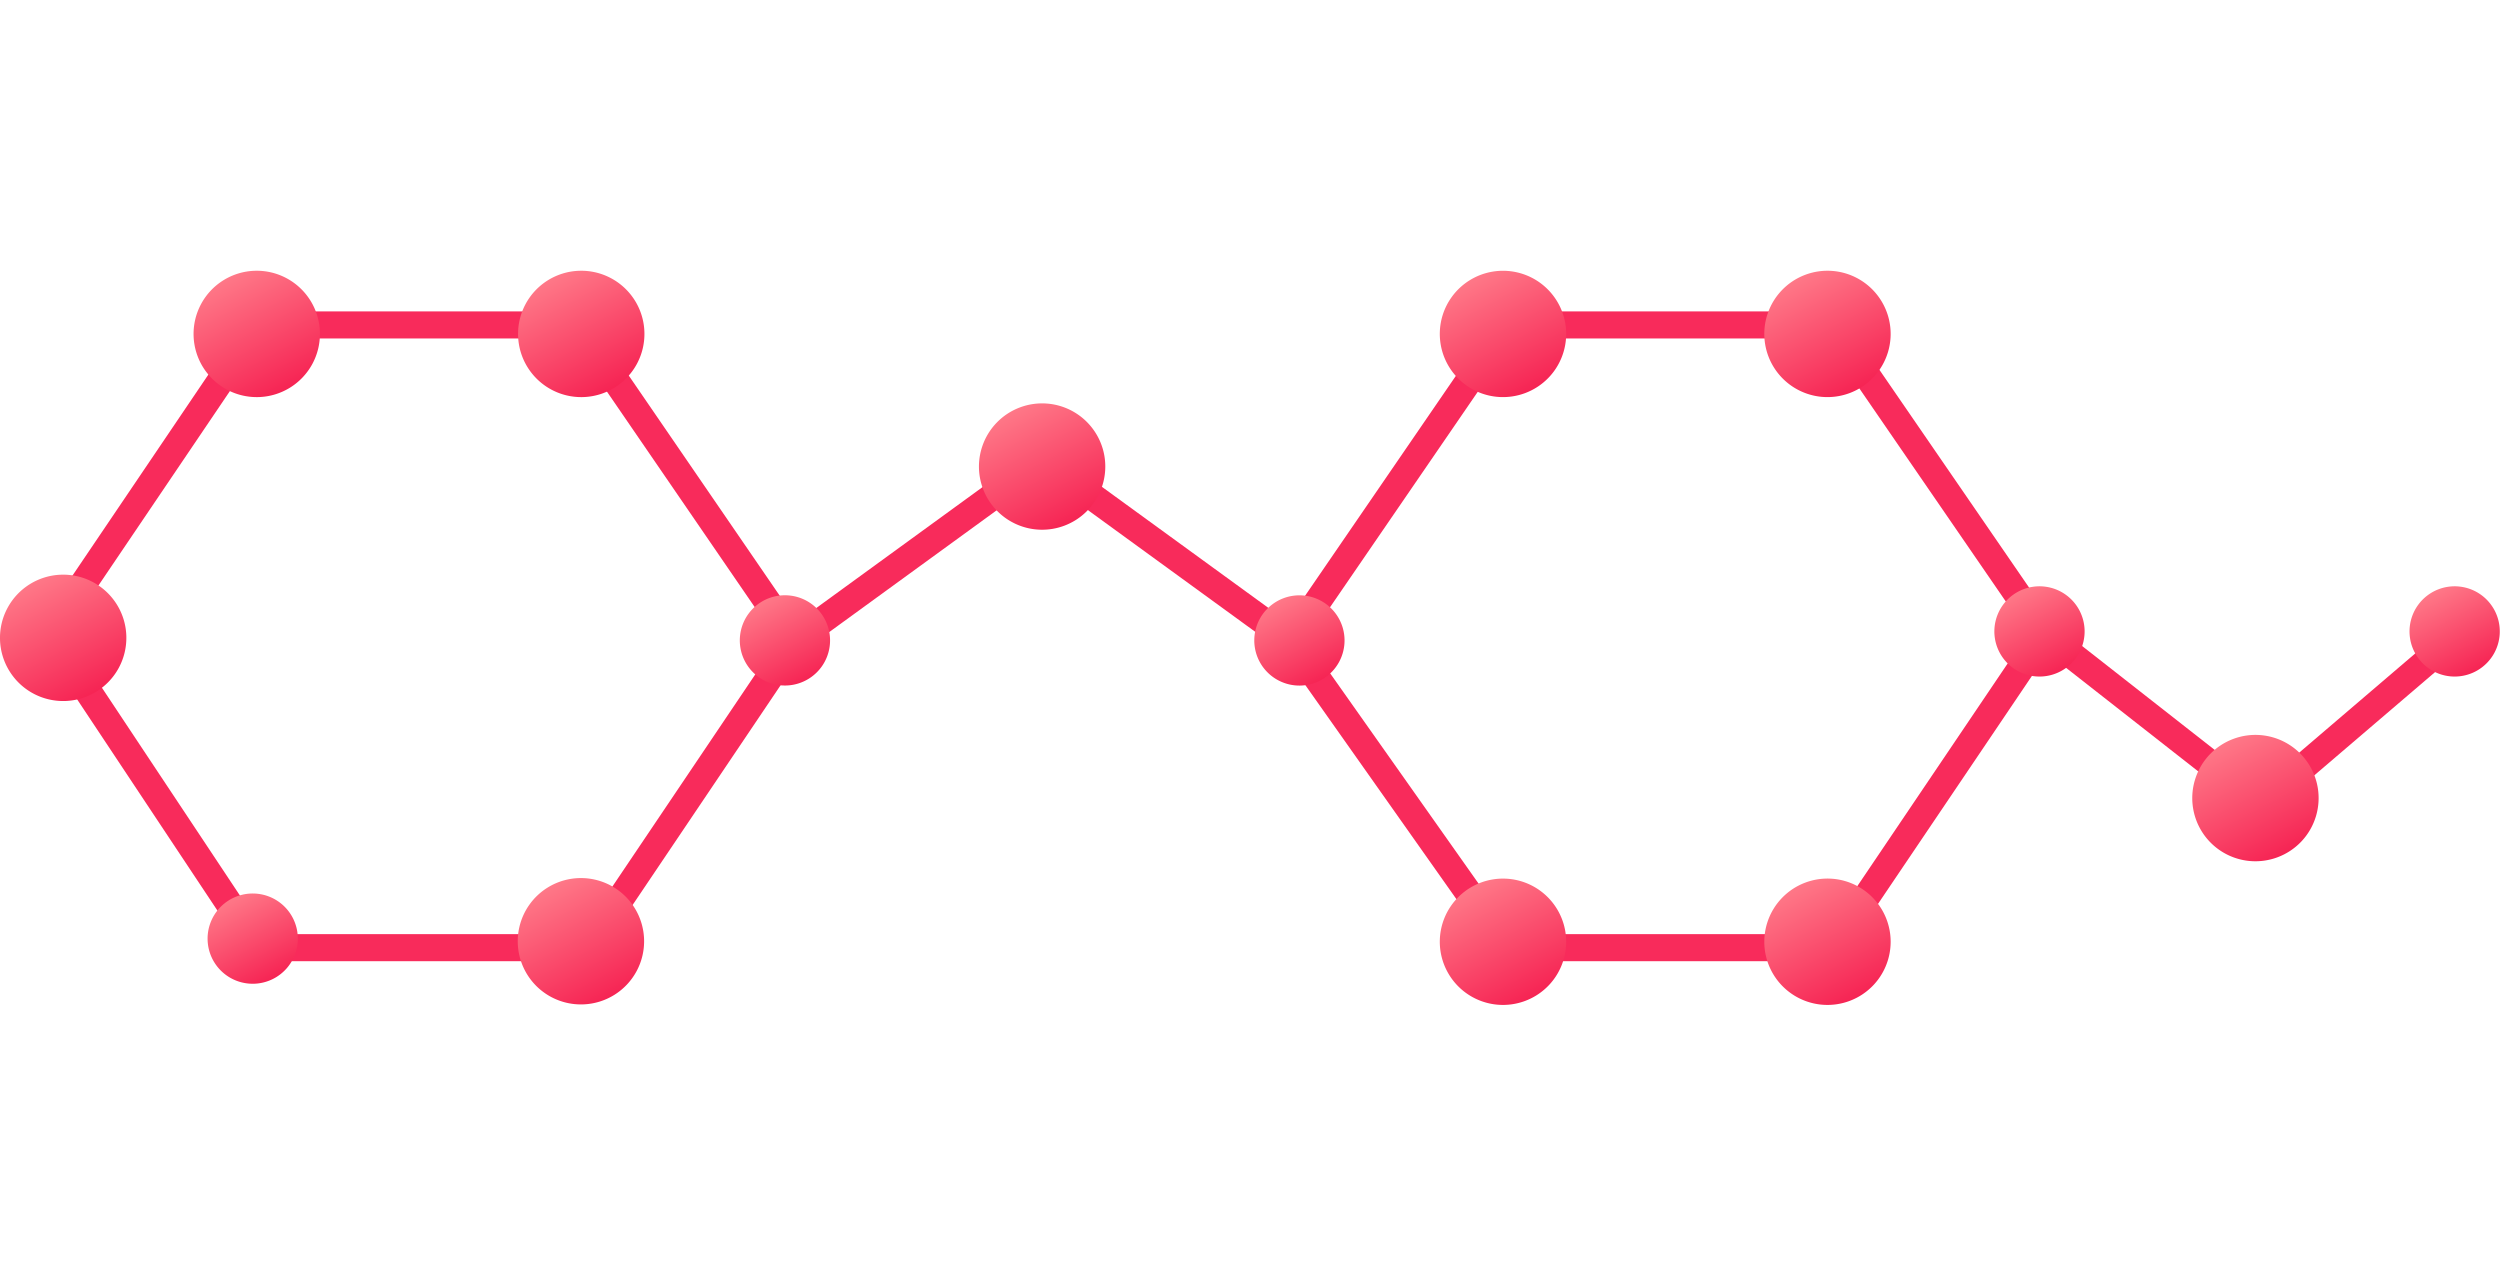
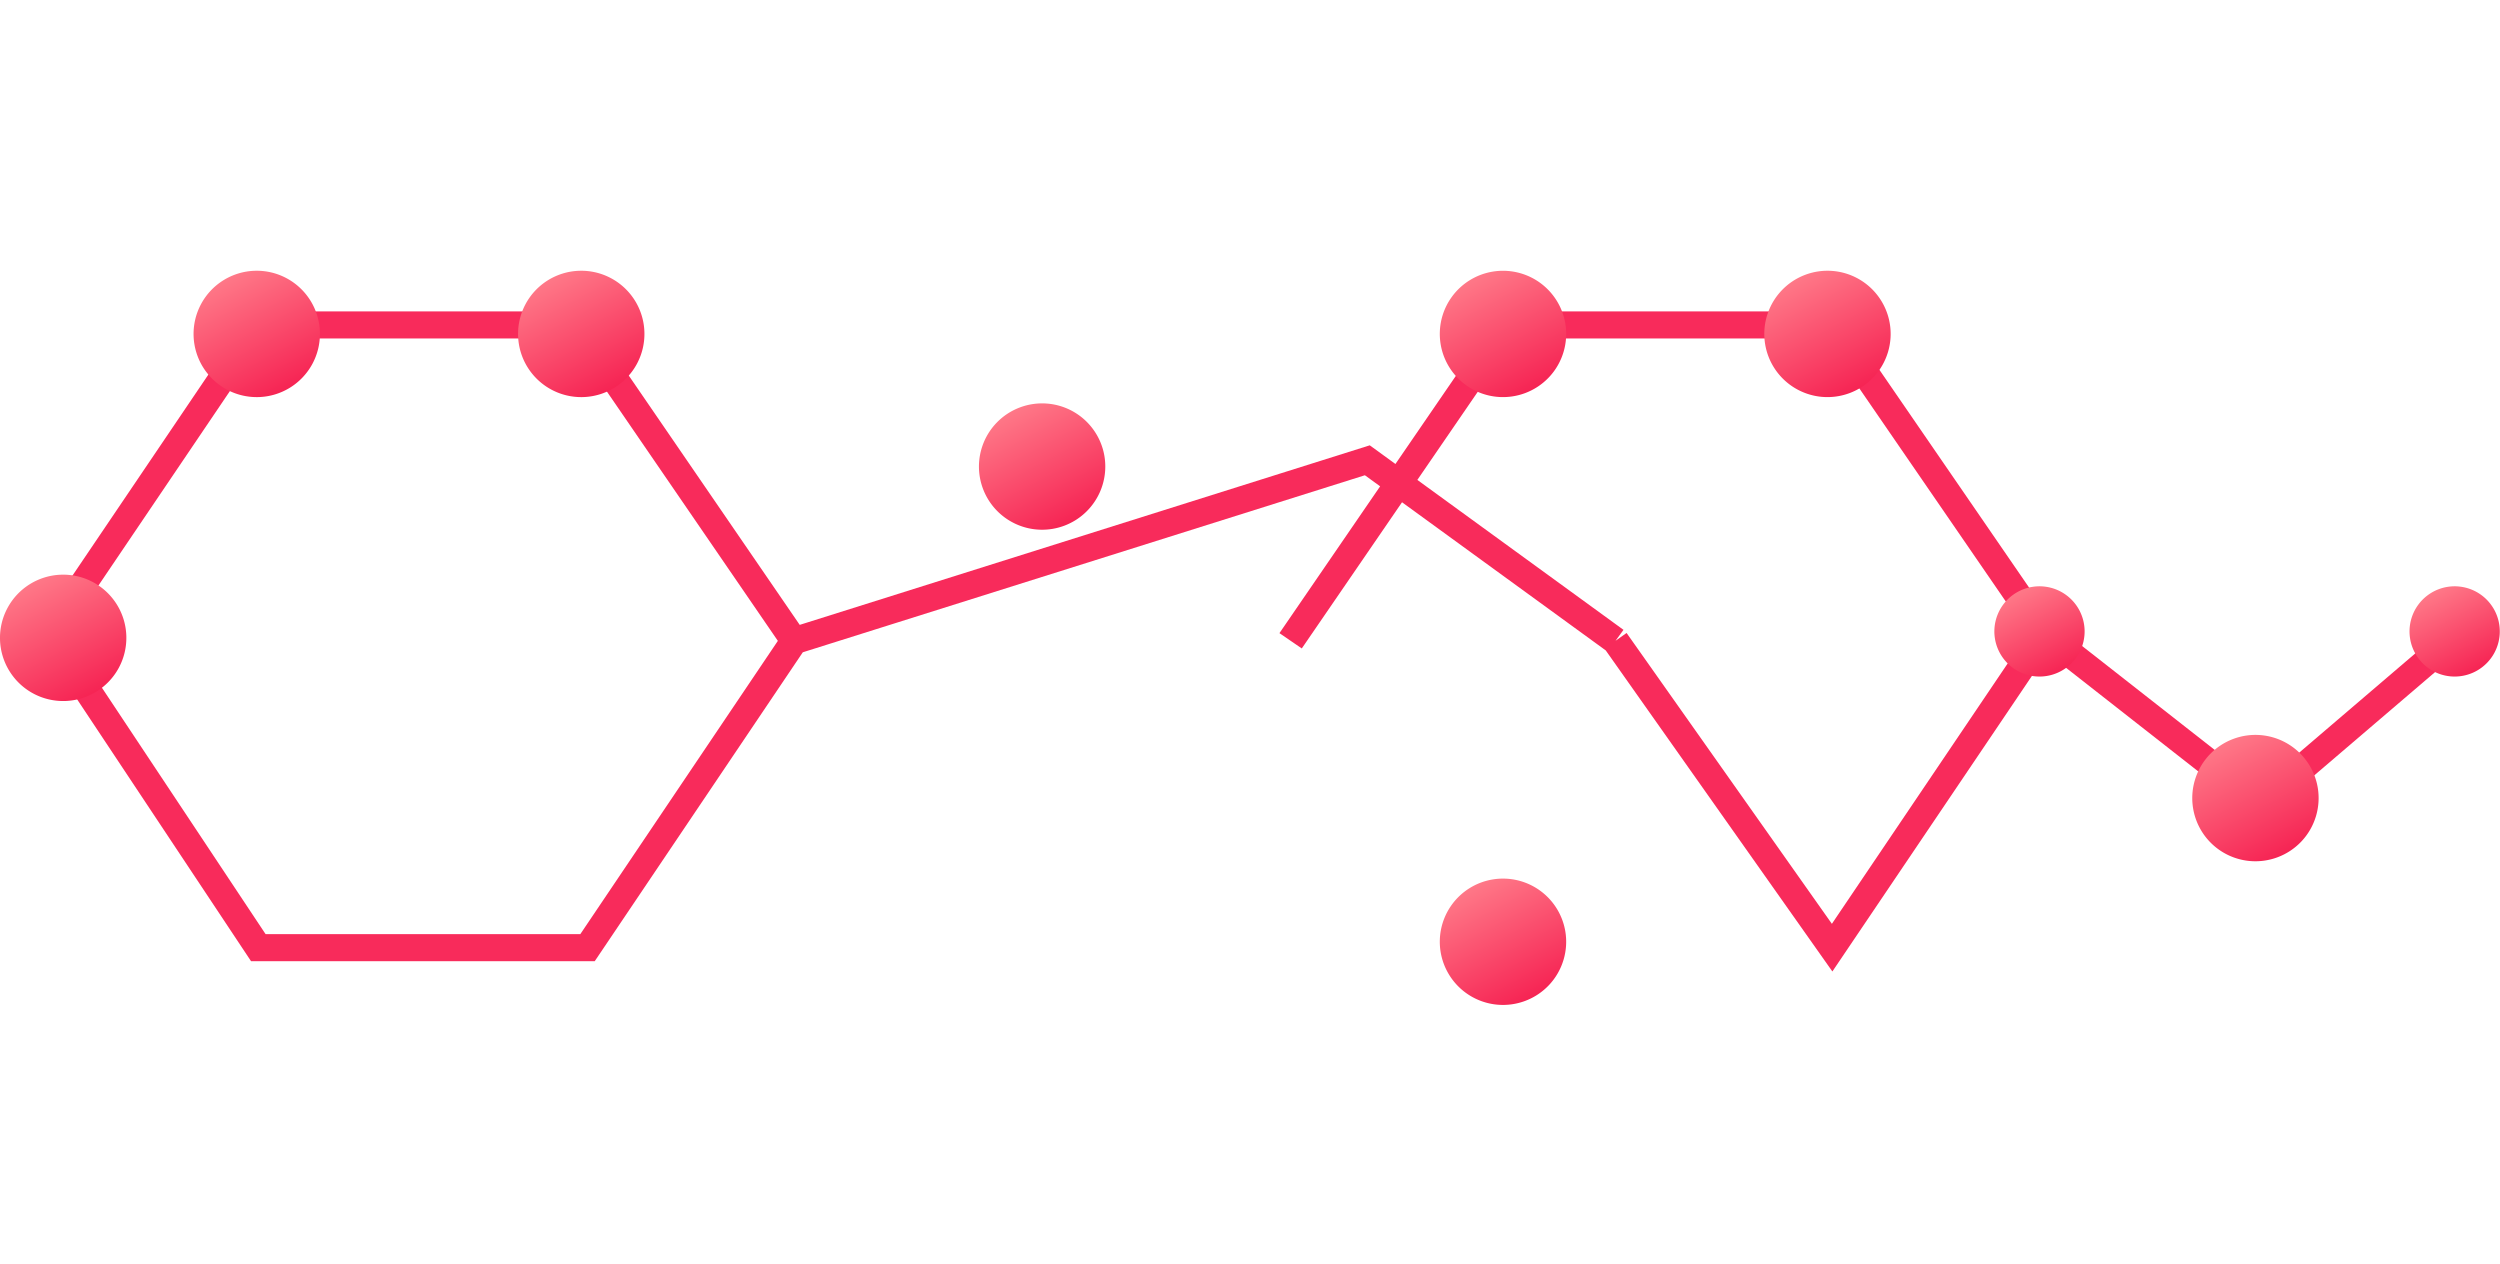
<svg xmlns="http://www.w3.org/2000/svg" width="277" height="140" fill="none" viewBox="0 0 277 140">
  <g clip-path="url(#a)">
-     <path stroke="#F82B5B" stroke-width="3" d="M272.5 70.192 250.5 89l-24-18.808m0 0L203 36h-36l-24 35m83.5-.808L203 105h-36l-24-34m0 0-27.5-20L88 71m0 0L64 36H28.62L5.5 70.192 28.62 105h36.479z" />
+     <path stroke="#F82B5B" stroke-width="3" d="M272.5 70.192 250.5 89l-24-18.808m0 0L203 36h-36l-24 35m83.5-.808L203 105l-24-34m0 0-27.5-20L88 71m0 0L64 36H28.62L5.5 70.192 28.62 105h36.479z" />
    <path fill="url(#b)" d="M58.453 40.689a7 7 0 1 1 11.9-7.378 7 7 0 0 1-11.9 7.377" />
    <path fill="url(#c)" d="M160.583 40.689a6.99 6.99 0 0 1 .257-7.764 7.002 7.002 0 0 1 12.594 2.907 7 7 0 0 1-12.851 4.856" />
    <path fill="url(#d)" d="M196.535 40.689a7.002 7.002 0 0 1 3.475-10.237 6.998 6.998 0 0 1 9.376 5.38 7 7 0 0 1-12.851 4.856" />
-     <path fill="url(#e)" d="M58.453 108.035a7 7 0 1 1 11.898-7.377 7 7 0 0 1-11.898 7.377" />
    <path fill="url(#f)" d="M160.583 108.035a6.99 6.99 0 0 1 .257-7.763 7.002 7.002 0 0 1 12.594 2.906 7 7 0 0 1-12.851 4.857" />
-     <path fill="url(#g)" d="M196.535 108.035a7.002 7.002 0 0 1 3.475-10.236 6.998 6.998 0 0 1 9.376 5.379 7 7 0 0 1-12.851 4.857" />
    <path fill="url(#h)" d="M221.75 72.635a5 5 0 1 1 8.5-5.267 5 5 0 0 1-8.5 5.267" />
    <path fill="url(#i)" d="M243.953 92.117a7.002 7.002 0 0 1 3.475-10.237 6.998 6.998 0 0 1 9.376 5.38 7 7 0 0 1-12.851 4.857" />
    <path fill="url(#j)" d="M267.75 72.635a5 5 0 1 1 8.5-5.267 5 5 0 0 1-8.5 5.267" />
-     <path fill="url(#k)" d="M82.75 73.635a5 5 0 1 1 8.498-5.27 5 5 0 0 1-8.498 5.27" />
    <path fill="url(#l)" d="M109.517 55.382a7 7 0 1 1 12.852-4.857 7.01 7.01 0 0 1-3.171 7.091 7 7 0 0 1-5.305.899 7 7 0 0 1-4.376-3.133" />
-     <path fill="url(#m)" d="M139.75 73.635a5 5 0 1 1 8.5-5.267 5 5 0 0 1-8.5 5.267" />
    <path fill="url(#n)" d="M1.05 74.362a7 7 0 1 1 11.9-7.377 7 7 0 0 1-11.9 7.377" />
-     <path fill="url(#o)" d="M23.75 106.635a5.003 5.003 0 0 1 2.482-7.312 5 5 0 1 1-2.482 7.312" />
    <path fill="url(#p)" d="M22.498 40.689a7 7 0 1 1 11.9-7.378 7 7 0 0 1-11.9 7.377" />
  </g>
  <defs>
    <linearGradient id="b" x1="69.718" x2="62.114" y1="43.801" y2="29.509" gradientUnits="userSpaceOnUse">
      <stop stop-color="#F51B4E" />
      <stop offset="1" stop-color="#FF7C8A" />
    </linearGradient>
    <linearGradient id="c" x1="171.848" x2="164.244" y1="43.801" y2="29.509" gradientUnits="userSpaceOnUse">
      <stop stop-color="#F51B4E" />
      <stop offset="1" stop-color="#FF7C8A" />
    </linearGradient>
    <linearGradient id="d" x1="207.8" x2="200.196" y1="43.801" y2="29.509" gradientUnits="userSpaceOnUse">
      <stop stop-color="#F51B4E" />
      <stop offset="1" stop-color="#FF7C8A" />
    </linearGradient>
    <linearGradient id="e" x1="69.718" x2="62.114" y1="111.148" y2="96.856" gradientUnits="userSpaceOnUse">
      <stop stop-color="#F51B4E" />
      <stop offset="1" stop-color="#FF7C8A" />
    </linearGradient>
    <linearGradient id="f" x1="171.848" x2="164.244" y1="111.148" y2="96.856" gradientUnits="userSpaceOnUse">
      <stop stop-color="#F51B4E" />
      <stop offset="1" stop-color="#FF7C8A" />
    </linearGradient>
    <linearGradient id="g" x1="207.8" x2="200.196" y1="111.148" y2="96.856" gradientUnits="userSpaceOnUse">
      <stop stop-color="#F51B4E" />
      <stop offset="1" stop-color="#FF7C8A" />
    </linearGradient>
    <linearGradient id="h" x1="229.797" x2="224.366" y1="74.858" y2="64.649" gradientUnits="userSpaceOnUse">
      <stop stop-color="#F51B4E" />
      <stop offset="1" stop-color="#FF7C8A" />
    </linearGradient>
    <linearGradient id="i" x1="255.218" x2="247.614" y1="95.23" y2="80.937" gradientUnits="userSpaceOnUse">
      <stop stop-color="#F51B4E" />
      <stop offset="1" stop-color="#FF7C8A" />
    </linearGradient>
    <linearGradient id="j" x1="275.797" x2="270.366" y1="74.858" y2="64.649" gradientUnits="userSpaceOnUse">
      <stop stop-color="#F51B4E" />
      <stop offset="1" stop-color="#FF7C8A" />
    </linearGradient>
    <linearGradient id="k" x1="90.797" x2="85.366" y1="75.858" y2="65.649" gradientUnits="userSpaceOnUse">
      <stop stop-color="#F51B4E" />
      <stop offset="1" stop-color="#FF7C8A" />
    </linearGradient>
    <linearGradient id="l" x1="120.782" x2="113.179" y1="58.495" y2="44.203" gradientUnits="userSpaceOnUse">
      <stop stop-color="#F51B4E" />
      <stop offset="1" stop-color="#FF7C8A" />
    </linearGradient>
    <linearGradient id="m" x1="147.797" x2="142.366" y1="75.858" y2="65.649" gradientUnits="userSpaceOnUse">
      <stop stop-color="#F51B4E" />
      <stop offset="1" stop-color="#FF7C8A" />
    </linearGradient>
    <linearGradient id="n" x1="12.316" x2="4.712" y1="77.475" y2="63.182" gradientUnits="userSpaceOnUse">
      <stop stop-color="#F51B4E" />
      <stop offset="1" stop-color="#FF7C8A" />
    </linearGradient>
    <linearGradient id="o" x1="31.797" x2="26.366" y1="108.858" y2="98.649" gradientUnits="userSpaceOnUse">
      <stop stop-color="#F51B4E" />
      <stop offset="1" stop-color="#FF7C8A" />
    </linearGradient>
    <linearGradient id="p" x1="33.763" x2="26.159" y1="43.801" y2="29.509" gradientUnits="userSpaceOnUse">
      <stop stop-color="#F51B4E" />
      <stop offset="1" stop-color="#FF7C8A" />
    </linearGradient>
    <clipPath id="a">
      <path fill="#fff" d="M0 0h277v140H0z" />
    </clipPath>
  </defs>
</svg>